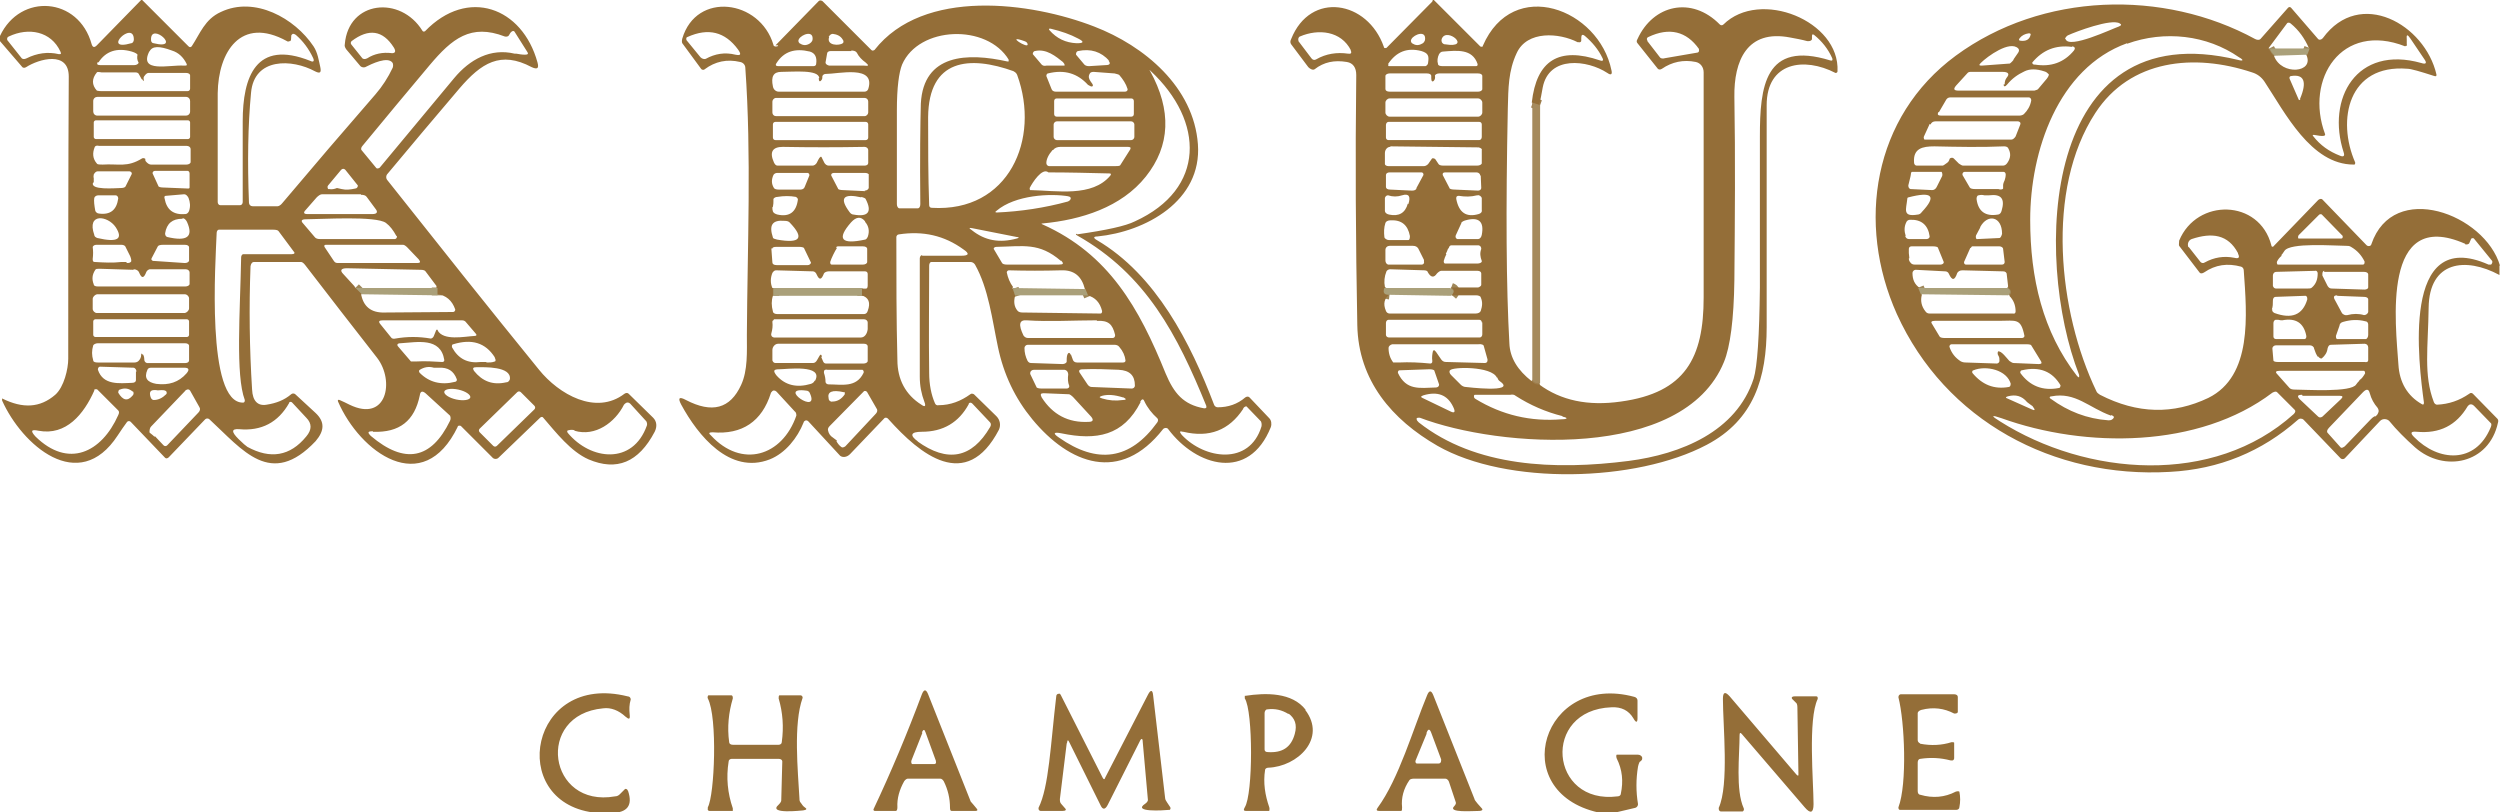
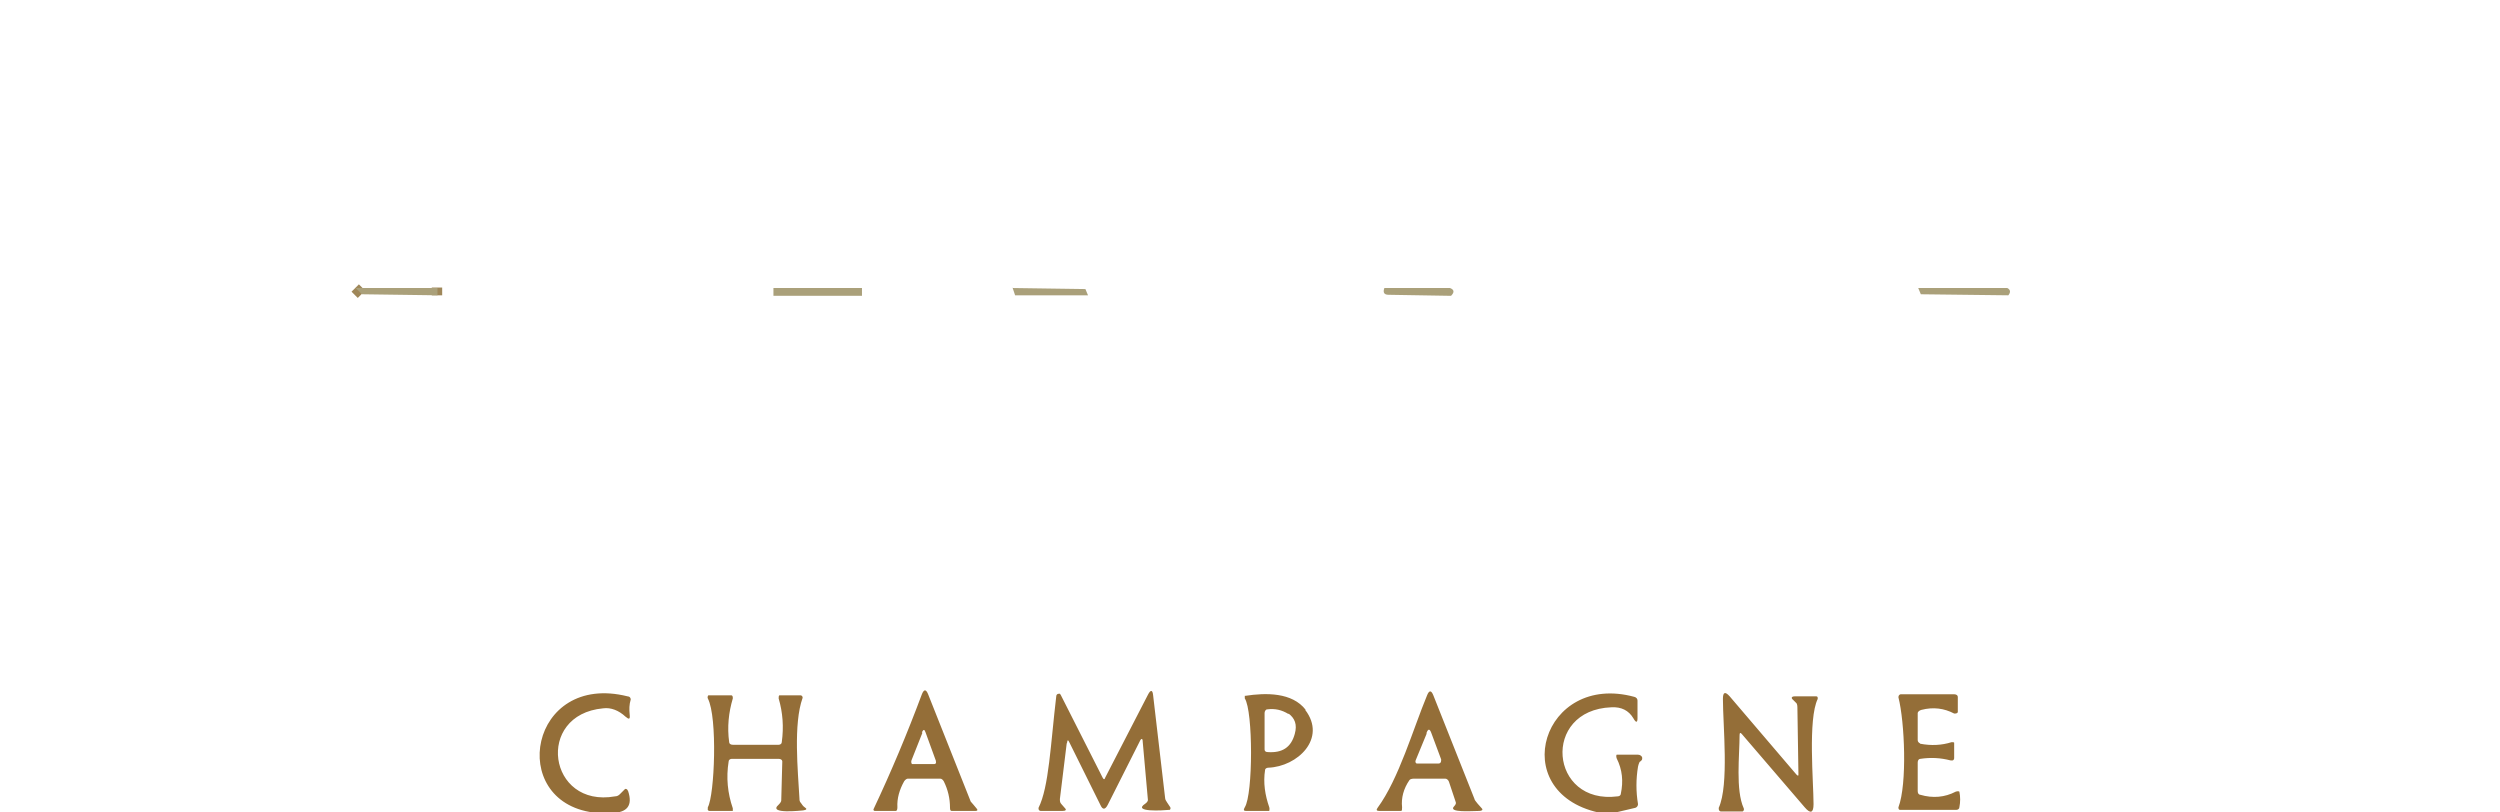
<svg xmlns="http://www.w3.org/2000/svg" id="Layer_1" viewBox="0 0 480 156">
  <defs>
    <style>.cls-1{stroke:#9c7c4a;}.cls-1,.cls-2{fill:none;stroke-width:2px;}.cls-2{stroke:rgba(159,135,89,1);}.cls-3{fill:rgba(170,160,122,1);}.cls-3,.cls-4,.cls-5{stroke-width:0px;}.cls-4{fill:rgba(165,138,93,1);}.cls-5{fill:#946e38;}</style>
  </defs>
  <path class="cls-2" d="m68.2,55.3l1.2,1.2m14.5.2v-1.5" vector-effect="non-scaling-stroke" />
-   <path class="cls-1" d="m295.7,20.2l-1.4-.5m-.1,53.3c.4.5.9.7,1.4.6" vector-effect="non-scaling-stroke" />
-   <path class="cls-2" d="m266,55.2c-.4.8,0,1.2.8,1.3m12,.2c.6-.7.6-1.1-.2-1.4m-130,0v1.5m17,0v-1.4m29,0l.5,1.5m14,0l-.5-1.2M435.7,9.3c.3.6.6,1.1,1,1.4m6.2-.2l.5-1.3m-75,46l.5,1.2m16.8.2c.5-.6.4-1.1-.2-1.5" vector-effect="non-scaling-stroke" />
-   <path class="cls-5" d="m27.1,0h.2l8.9,8.9c.2.2.4.2.6,0,0,0,0,0,0,0,1.6-2.4,2.5-5.2,5.6-6.6,6.5-3.1,14.2,1.2,17.8,6.6.8,1.2,1,2.7,1.3,4,.2,1,0,1.3-1,.8-4.4-2.4-11.7-2.7-12.3,4.1-.6,6.3-.7,13.3-.4,21.1,0,.4.3.7.7.7h4.8c.2,0,.6-.2.9-.6,5.9-7,11.9-14,17.9-20.9,1.3-1.5,2.4-3.2,3.3-5.1.1-.3.1-.6,0-.9-.9-1.4-4.1.2-5.3.8-.3.1-.7,0-.9-.2l-2.7-3.2c-.2-.3-.4-.6-.3-1,.7-8.4,10.7-9.4,14.9-2.6.1.2.3.2.5.1,0,0,0,0,0,0,8.2-8.5,18.7-4.6,21.6,6,.3,1.1,0,1.4-1.1.9-6-3.2-9.7-.8-13.9,4.1-4.7,5.5-9.3,11-13.9,16.5-.2.3-.2.7,0,1,9.9,12.5,19.6,24.7,29.2,36.5,3.8,4.7,10.9,8.8,16.4,4.6.3-.2.6-.2.8,0l4.7,4.6c.7.7.8,1.7.3,2.7-3.1,5.9-7.3,7.6-12.7,5.3-3.4-1.5-6.2-5.1-8.7-8-.1-.2-.4-.2-.6,0,0,0,0,0,0,0l-8,7.7c-.3.3-.9.3-1.2-.1l-6-6c-.1-.1-.4-.1-.6,0,0,0,0,0,0,.1-6.7,13.9-18.8,4.9-23-4.8-.1-.3,0-.4.3-.3.7.3,1.3.6,1.9.9,7.2,3.5,8.7-4.6,5.3-9-4.6-5.9-9.2-11.8-13.8-17.8-.3-.4-.6-.6-.8-.6h-9c-.4,0-.6.3-.7.8-.3,7.9-.2,15.8.3,23.7.1,2.2,1.1,3.2,2.8,2.9,1.9-.3,3.4-.9,4.7-2,.2-.2.6-.2.8,0l3.9,3.6c1.8,1.7,1.7,3.4,0,5.4-8.6,9.1-14,1.7-20.4-4.2-.2-.2-.6-.2-.8,0l-7,7.3c-.2.2-.5.3-.7.1,0,0,0,0,0,0l-6.6-6.9c-.2-.2-.5-.2-.7,0,0,0,0,0,0,0-.6.8-1.2,1.7-1.8,2.6-7.5,11.5-18.4,1.8-22.2-6.7v-.4c4,2,7.3,1.8,10.2-.7,1.7-1.5,2.5-5,2.5-6.9,0-18.1,0-36.1.1-54.2,0-5-5.7-3.4-8.2-1.8-.3.2-.6.1-.7,0L0,7.9v-1C3.9-1.4,15.1-.6,17.6,8.5c.2.6.5.7,1,.2L27.1,0Zm72,10.3c.6.1,1.1.2,1.7.2.6,0,.7-.2.4-.6l-2.4-3.8c-.1-.2-.4-.2-.6,0,0,0-.1.1-.2.2l-.3.5c-.1.2-.5.3-.8.2-6.5-2.5-10.1.4-14.4,5.5-4.3,5.1-8.6,10.3-12.9,15.5-.3.3-.3.7-.2.8l2.8,3.4c.1.2.4.2.7,0,0,0,0,0,0,0l14.3-17.2c3-3.6,7-5.8,11.6-4.7Zm-87.5-.4c-1.8-3.9-6.1-4.7-9.9-2.9-.3.1-.4.4-.3.7,0,0,0,0,0,0l2.7,3.4c.2.3.6.3,1,.1,2-1,4.1-1.3,6.2-.8.4,0,.5,0,.3-.5Zm14.1-2.3c0-3.9-6.4,2.4-.5.7.3,0,.5-.4.5-.7Zm3.8.7c5.7,1.4-.7-4.3-.5-.6,0,.3.2.6.5.6Zm26.1-.4c-.2.1-.4.1-.5,0-8.9-4.9-13.2,2.1-13.3,10,0,7,0,14,0,20.9,0,.3.2.6.5.6h3.8c.3,0,.5-.3.5-.6,0-5.2,0-10.4,0-15.5,0-8.5,2.5-15.8,13-11.6.6.3.8,0,.5-.6-.8-1.7-1.9-3.2-3.3-4.4-.3-.2-.6-.3-.7-.1-.2.1-.2.3-.2.6,0,.3,0,.6-.2.7Zm19.4,2.3c.9.1,1.1-.3.6-1.1-2.1-3.3-4.8-3.7-8.1-1.2-.2.2-.2.5,0,.7,0,0,0,0,0,0l2,2.5c.2.3.6.3,1,.1,1.4-.9,3-1.2,4.7-1Zm-56.2,1.7c-.3.4-.1.6.4.6h6.6c.4,0,.7-.2.8-.4,0,0,0,0,0-.1-.3-.5-.3-1-.2-1.5,0-.1-.4-.4-1.1-.6-2.8-.8-5-.1-6.4,2.1Zm9.9-2.1c-2.2,4.3,3.9,2.6,6.6,2.8.5,0,.7,0,.5-.4-.6-1.2-1.5-2.1-2.8-2.5-2.4-.9-3.8-.9-4.3.2Zm-1.5,5.4l-.5-.9c-.1-.3-.4-.4-.7-.4h-6.5c-.5-.1-.9-.1-.9,0,0,0,0,0,0,0-1,1.2-1,2.4,0,3.5,0,0,.4.1.9.1h16.5c.3,0,.5-.2.5-.5h0v-2.5c0-.3-.3-.5-.8-.5h-7.2c-.2,0-.5.2-.7.5-.2.2-.3.5-.2.7,0,.5,0,.5-.3,0Zm9.3,4.2c0-.4-.3-.8-.8-.8h-17c-.4,0-.8.3-.8.8v2c0,.4.3.8.8.8h17c.4,0,.8-.3.8-.8v-2Zm0,4.1c0-.2-.2-.4-.4-.4h-17.7c-.2,0-.4.2-.4.4h0v2.8c0,.2.2.4.4.4h17.7c.2,0,.4-.2.4-.4,0,0,0-2.8,0-2.8Zm-8.6,7.2c0,.2.1.3.3.5.3.3.6.4.8.4h6.8c.4,0,.8-.2.8-.5v-2.5c0-.3-.3-.6-.8-.6h-16.8c-.4-.1-.7,0-.8.2-.5,1.2-.4,2.3.4,3.2.1.2.6.2,1.1.2,3.1-.2,4.7.6,7.6-1.2.2-.1.5,0,.6.1,0,0,0,0,0,.1Zm37.7,5.6c.8.2,1.7.1,2.6-.1.3,0,.5-.3.5-.5,0,0,0,0,0-.1l-2.4-3c-.2-.2-.5-.3-.8,0,0,0,0,0,0,0l-2.5,3c-.2.2-.1.5,0,.7,0,0,.1,0,.2,0,.5.1,1,0,1.5-.2,0,0,.9.2.9.2Zm-47.7-1.3c-.8,1.6,4.4,1.1,5.3,1.1.4,0,.8-.1.9-.3l1.2-2.4c0-.2,0-.4-.4-.5,0,0-.2,0-.2,0h-6c-.2,0-.5.2-.7.6,0,.2-.1.4,0,.7,0,.5,0,.8,0,.9Zm18.2,1.2c.1,0,.3,0,.3-.2,0,0,0,0,0,0v-2.7c0-.3-.2-.5-.4-.5,0,0,0,0,0,0h-6.2c-.3,0-.5.2-.5.4,0,0,0,0,0,.1l1.1,2.4c0,.2.5.3.9.3,0,0,4.9.2,4.9.2Zm-17.8,4.2c0,.3.4.6.7.6,2.2.3,3.4-.7,3.7-2.9,0-.3-.2-.6-.5-.6,0,0,0,0,0,0h-3.3c-.4,0-.7.2-.8.5-.1.6,0,1.4.2,2.5Zm17-3.1l-3.5.3c-.2,0-.3.2-.2.5,0,0,0,0,0,0,.4,2.2,1.7,3.2,4,3,.3,0,.6-.3.7-.6.3-.9.2-1.7-.1-2.5-.2-.4-.5-.7-.8-.7Zm34,0h-7.5c-.3,0-.7.3-1,.6l-2.1,2.4c-.5.5-.4.8.3.8h12.5c.9,0,1.1-.4.6-1l-1.7-2.3c-.2-.3-.6-.4-1.1-.4Zm-50.6,8.4c3.9.9,5,.2,3.5-2.1-1.5-2.2-5.6-2.8-4.1,1.5,0,.3.3.5.6.6Zm16.3-3.7c-1.9,0-3,.9-3.3,2.8,0,.3.1.6.4.7,3.8.9,5.1,0,3.8-2.9-.2-.4-.5-.7-.8-.7Zm41.1,3.3c-.6-1.1-1.2-1.9-2-2.5-1.9-1.4-12.5-.7-15.4-.7-.8,0-1,.3-.5.8l2.3,2.7c.2.2.5.3,1,.3h14.3c.2,0,.4-.2.4-.4,0,0,0-.1,0-.2Zm-29.3,3.5h9.2c.5,0,.7-.2.4-.5l-2.9-3.9c-.1-.2-.5-.3-1-.3h-10.5c-.2,0-.4.3-.4.6-.2,5.3-2.1,32.8,5.1,32.6.2,0,.3-.2.3-.4,0,0,0,0,0-.1-1.8-4.8-.9-16.8-.7-27.4,0-.3.2-.6.4-.6Zm-22.5,1.7c.3,0,.6,0,.8-.2.2-.1.1-.6-.1-1.1l-.9-1.8c-.1-.3-.5-.4-.8-.4h-4.8c-.4,0-.6.2-.7.4,0,0,0,0,0,0,.1.8.1,1.5,0,2.3,0,.3,0,.6.4.6,0,0,0,0,0,0,1.7.1,3.4.2,5.1,0,.5,0,.9,0,1,0Zm5.3-.4l5.9.4c.4,0,.8-.2.8-.5,0,0,0,0,0,0v-2.5c0-.3-.3-.5-.8-.5h-4.2c-.5,0-.9.1-1,.3l-1.2,2.3c-.1.2,0,.4.3.5,0,0,.1,0,.2,0Zm32.7-2.7l1.8,2.7c.2.3.4.4.8.4h15.2c.6,0,.7-.2.3-.7l-2.2-2.3c-.3-.3-.6-.5-.8-.5h-14.8c-.3,0-.4.1-.3.4Zm-36.7,4.4l-6.5-.2c-.4,0-.7,0-.8.2-.6.9-.7,1.8-.3,2.8,0,.3.4.4.8.4h16.8c.4,0,.8-.2.8-.5v-2.2c0-.3-.3-.6-.7-.6,0,0,0,0,0,0h-7c-.3.1-.5.3-.6.5-.5,1.3-.9,1.3-1.4.1-.1-.3-.5-.6-1-.6Zm42.5,3.3l1.2,1.2c.4,2.5,1.9,3.8,4.6,3.7,4.4,0,8.7-.1,13.1-.1.2,0,.4-.2.4-.4,0,0,0,0,0-.1-.6-1.7-1.7-2.7-3.6-3v-1.5l-2.1-2.8c-.1-.2-.5-.3-.9-.3l-14.2-.3c-1.1,0-1.4.4-.7,1.1l2.2,2.4Zm-31.8,2.2c0-.4-.4-.8-.8-.8h-16.9c-.4.1-.8.5-.8.9v1.9c0,.4.4.8.8.8h16.9c.4-.1.8-.5.8-.9,0,0,0-1.9,0-1.9Zm0,4.4c0-.2-.2-.4-.4-.4h-17.6c-.2,0-.4.2-.4.4,0,0,0,0,0,0v2.6c0,.2.2.4.4.4h17.6c.2,0,.4-.2.4-.4h0s0-2.6,0-2.6Zm47.7,1.7c1.1,2.1,5.2,1.2,7.1,1.1.4,0,.5-.2.2-.5l-1.8-2.1c-.2-.3-.5-.4-.8-.4h-15.2c-.7,0-.9.2-.5.7l2.1,2.6c.1.2.5.3.8.2,2.3-.4,4.5-.4,6.8,0,.2,0,.5-.2.6-.5l.4-1c.1-.3.3-.3.4,0h0Zm-56.5,4.7c.1.2.2.5.2.9,0,.4.2.6.5.7,0,0,0,0,0,0h7.4c.4,0,.7-.2.7-.5,0,0,0,0,0,0v-2.8c0-.3-.3-.5-.8-.5h-16.7c-.4,0-.8.2-.9.4-.3,1-.3,1.9,0,2.9,0,.3.4.4.9.4h7c.3,0,.6-.1.8-.3.3-.3.5-.7.5-1.1,0-.4.1-.4.3-.1Zm57.8,1c-.7-4.4-5.2-3.4-8.4-3.2-.6,0-.8.3-.4.7l2.4,2.8s.5,0,1,0c1.7-.1,3.4,0,5,.1.2,0,.4-.1.4-.3,0,0,0,0,0-.1Zm8.1.5c.6,0,1.1,0,1.6-.2.2,0,.2-.4,0-.7,0,0,0,0,0-.1-1.8-2.8-4.4-3.6-8-2.5-.2,0-.3.3-.2.6,0,0,0,0,0,0,1.2,2.2,3,3.1,5.5,2.8,0,0,.4,0,1.1,0Zm-67.2,1.8c0-.4-.2-.7-.5-.8l-6.5-.2c-.2,0-.4.2-.4.5,0,0,0,0,0,.1,1,3,4.1,2.6,6.6,2.5.4,0,.7-.2.7-.5,0,0,0-1.7,0-1.7Zm9.1-.8h-6.3c-.3,0-.6.1-.7.4-.7,1.6,0,2.4,1.7,2.7,2.4.3,4.3-.3,5.8-2,.6-.7.5-1.1-.4-1.1Zm48,0c-1-.3-1.9-.1-2.7.4-.2.1-.2.4,0,.6,0,0,0,0,0,0,1.8,1.8,4.1,2.4,6.8,1.7.2,0,.4-.3.3-.5,0,0,0,0,0,0-.6-1.6-1.7-2.3-3.5-2.2-.3,0-.7,0-1,0Zm14.6,2.2c.3-2.5-4.9-2.3-6.4-2.3-.7,0-.8.2-.5.7,1.6,2,3.6,2.8,6.2,2.2.4,0,.6-.3.7-.6Zm-79.8,2.2c-2,4.5-5.4,8.7-10.7,7.7-1.4-.3-1.6,0-.6,1.1,6.3,6.2,12.7,3.1,15.9-4.1.2-.4.2-.7,0-.9l-4-4c-.1-.1-.4-.1-.6,0,0,0,0,0,0,.1Zm7.4.2c-.7-.6-1.5-.8-2.5-.4-.2,0-.3.3-.3.6,0,0,0,0,0,0,.9,1.5,1.8,1.7,2.8.5.2-.2.2-.6,0-.8Zm4.5-.3c-1.1-.1-1.4.3-1.1,1.3.1.4.4.6.6.6.9,0,1.7-.4,2.4-1.1.2-.2.1-.4,0-.6,0,0,0,0,0,0-.3-.2-.6-.2-.9-.2-.4,0-.7.1-1,0h0Zm-.3,8.8l1.7,1.8c.2.2.5.2.7,0,0,0,0,0,0,0l6-6.3c.3-.3.4-.7.2-1l-1.8-3.2c-.2-.3-.5-.3-.8-.1,0,0-.1,0-.1.1l-6.6,6.9c-.2.2-.3.6-.3,1,0,.1,0,.2.2.3.4.3.6.5.8.7Zm60.6-7.4c.1-.5-.9-1.2-2.3-1.5,0,0,0,0,0,0-1.4-.3-2.6-.1-2.7.4-.1.5.9,1.2,2.3,1.5,0,0,0,0,0,0,1.4.3,2.6.1,2.7-.4Zm-18.7,6.5c-1,0-1.1.2-.4.9,6.5,5.5,11.6,4.5,15.2-2.9.2-.4.1-.8,0-1l-4.7-4.3c-.6-.5-1-.4-1.1.4-1,4.9-3.9,7.2-9,7Zm28.4-7.5c-.2-.2-.5-.2-.7,0l-7.2,7c-.2.2-.2.5,0,.7l2.6,2.6c.2.2.5.2.7,0h0s7.2-7,7.2-7c.2-.2.2-.5,0-.7l-2.6-2.6h0Zm10.3,7.3c-.4-.1-.7-.1-1.1,0-.3,0-.4.2-.2.5,4.4,5.3,12.5,6.2,15.2-1.4.1-.3,0-.6-.1-.8l-3.1-3.4c-.3-.3-.7-.3-1,0,0,0-.1.1-.2.2-1.7,3.4-5.5,6.2-9.5,5Zm-62.8,3.2c4.4,2.4,8.2,1.8,11.3-2,1.1-1.3,1.1-2.5,0-3.6l-2.7-2.9c-.2-.2-.4-.2-.6,0,0,0,0,0,0,.1-2.1,3.7-5.3,5.4-9.6,5-1.5-.1-1.5.5-.1,1.9.8.8,1.4,1.3,1.7,1.5ZM275.1,0h.2l8.9,8.9c.1.1.4.1.5,0,0,0,0,0,0-.1,5.8-13.4,22.3-7.1,24.7,4.7.2.8-.1,1-.8.5-3.8-2.5-11.2-3.4-12.4,2.8-.2,1.1-.4,2.3-.7,3.4l-1.4-.5c.9-8.1,5.2-10.8,13.1-8.1.5.2.7,0,.5-.4-.8-1.7-2-3.1-3.4-4.3-.5-.4-.7-.2-.7.4v.5c0,.2-.2.4-.5.3,0,0-.2,0-.2,0-3.5-1.8-9.7-2.3-11.7,2.1-1.6,3.4-1.6,6.7-1.7,10.6-.4,19.4-.3,34.5.3,45.1.1,2.8,1.6,5.2,4.3,7.3.4.5.9.7,1.4.6,4.2,3.1,9.4,4.2,15.7,3.3,12.4-1.7,15.9-8.4,15.9-20,0-14,0-28.4,0-43.2,0-1-.6-1.8-1.5-2-2.4-.5-4.6,0-6.5,1.3-.3.2-.6.2-.8,0l-3.9-4.9c-.2-.2-.2-.5,0-.8,3-6.6,10.4-8.3,15.8-2.8.2.2.5.2.7,0,0,0,0,0,0,0,7-6.9,22.4-.7,21.9,9,0,.2-.2.3-.3.3,0,0,0,0-.1,0-6-3.1-13.2-2.1-13.2,6.2,0,14.2,0,28.4,0,42.6,0,9.7-2.4,17.8-11.5,22.6-13.6,7.2-38.4,7.8-51.7.2-8.7-5-15.2-12.5-15.4-23.2-.3-15.9-.4-31.9-.2-48,0-1.4-.6-2.3-1.8-2.5-2.4-.4-4.4,0-6.2,1.4-.3.2-.8,0-1.2-.4,0,0,0,0,0,0l-3.3-4.4c-.2-.3-.2-.6,0-1,3.7-9.3,14.7-7.4,17.8,1.5,0,.2.2.3.4.2,0,0,0,0,.1,0l8.8-8.9Zm-15.7,9.7c-1.9-3.8-6.3-4.2-9.8-2.7-.3.1-.4.5-.3.8,0,0,0,0,0,.1l2.5,3.3c.2.3.6.4.9.2,1.9-1.1,4-1.4,6.1-1.1.6.1.8-.1.5-.7Zm60.1,1.5l6.4-1.1c.2,0,.4-.3.3-.5,0,0,0-.1,0-.2-2.4-3.4-5.7-4.2-9.7-2.3-.3.1-.4.4-.2.7,0,0,0,0,0,.1l2.4,3.1c.1.2.5.3.9.2h0Zm-48.4-2.9c.6.4,1.2.5,1.9.1.3-.1.5-.4.6-.7.3-2-2.1-1.1-2.6-.2-.2.3-.1.6.1.8h0Zm5.7-.8c-.1.4,0,.8.5,1,0,0,0,0,.1,0,5.4.9.3-3.5-.6-1Zm70.2.4c-1.1-.3-2.2-.5-3.3-.7-8.3-1.6-10.8,4.5-10.7,11.4.2,11.7.1,23.5,0,35.2-.1,7.5-.8,12.8-2,15.7-7.8,19.1-43.2,16.5-58.4,10.7-.2,0-.5,0-.6.1,0,0,0,.1,0,.2,0,.2.2.4.4.6,10.9,8.6,26.2,9.2,40.3,7.4,10-1.3,20.7-5.6,24-15.8.7-2.3,1.1-8.1,1.2-17.5,0-9.7,0-19.4,0-29,0-9.5.9-18.5,13.5-14.6.4.1.5,0,.4-.4-.8-1.8-2-3.3-3.5-4.5-.3-.2-.4-.1-.4.3v.5c0,.2-.3.4-.6.4,0,0,0,0,0,0h0Zm-80.4,4.5c-.1.2-.1.3.1.3h7c.3-.1.5-.4.5-.7.2-1.3,0-1.8-1.3-2.2-2.7-.7-4.8.1-6.4,2.5h0Zm9.5-.1c0,.3.4.4.9.4h6.3c.2,0,.4,0,.4-.3,0,0,0,0,0-.1-1-3-4-2.6-6.6-2.4-.4,0-.6.2-.8.5-.3.6-.4,1.3-.2,1.9Zm-1.3,2.8v-.5c0-.3-.3-.5-.8-.5h-7.2c-.4,0-.8.2-.8.5h0v2.5c0,.3.3.5.8.5h17c.4,0,.8-.2.8-.5v-2.5c0-.3-.3-.5-.8-.5h-7.5c-.4,0-.7.2-.8.4,0,0,0,0,0,0,.1.4,0,.8-.2,1-.3.3-.5.1-.5-.5Zm9.8,4.6c0-.4-.4-.8-.8-.8h-17c-.4,0-.8.4-.8.8v1.9c0,.4.4.8.8.8h17c.4,0,.8-.4.8-.8v-1.9Zm-.1,4.2c0-.3-.2-.5-.5-.5h-17.4c-.3,0-.5.3-.5.6h0s0,2.4,0,2.4c0,.3.2.5.5.5h17.4c.3,0,.5-.3.5-.6h0s0-2.4,0-2.4Zm-17.6,4.3c-.5,0-1,.5-1,1.2,0,0,0,0,0,0v2.1c0,.2.3.4.7.4h6.8c.3,0,.6-.2.8-.4l.7-1c.1-.2.4-.1.6,0,0,0,0,0,.1.1l.6.9c.1.2.5.3.9.3h6.5c.5,0,.8-.2.9-.4v-2.6c.1-.2-.2-.4-.6-.5,0,0,0,0,0,0l-16.9-.2Zm5,8l1.4-2.6c0-.2,0-.4-.3-.5,0,0-.1,0-.2,0h-6c-.4,0-.7.2-.7.5,0,0,0,0,0,0v2.3c0,.3.3.5.8.5l4.2.2c.4,0,.7-.1.9-.4Zm12.3-2.5c0-.3-.3-.6-.7-.6h-6c-.3,0-.5.1-.5.3,0,0,0,.1,0,.2l1.3,2.5c0,.2.5.3,1,.3l4.5.2c.3,0,.6-.2.6-.5,0,0,0,0,0,0,0,0-.1-2.4-.1-2.4Zm-13.8,5.5c.5-1.5.1-2.1-1.2-1.7-.9.3-1.8.3-2.7,0-.3,0-.5.2-.6.5,0,0,0,.1,0,.2v2.3c0,.3.3.6.8.7,1.9.4,3.1-.3,3.6-2.1Zm14.1,1.1v-2.3c-.1-.3-.5-.6-.8-.5,0,0,0,0-.1,0-1.2.3-2.3.3-3.5.1-.3,0-.5.1-.5.4,0,0,0,.1,0,.2.5,2.6,1.9,3.6,4.3,2.9.4-.1.7-.4.6-.8h0Zm-18.5,2.5c-.3.9-.3,1.8-.2,2.7,0,.3.5.6.9.6h3.7c.2,0,.3-.3.3-.7,0,0,0,0,0-.1-.4-2.1-1.6-3.1-3.7-3-.5,0-.9.2-1,.5h0Zm14.6,0l-1.1,2.4c-.1.3,0,.6.3.7,0,0,.2,0,.2,0h3.8c.3,0,.6-.3.7-.8.5-2.6-.6-3.5-3.1-2.8-.4.1-.7.3-.8.4Zm-9.3,4.4h-4.5c-.4,0-.8.3-.8.8v2c0,.4.2.7.5.8h6.5c.3,0,.5-.3.4-.6,0,0,0-.2,0-.3l-1.1-2.2c-.2-.3-.5-.5-1-.5Zm6.4,1.6c-.2.4-.4.9-.5,1.3,0,.2,0,.5.3.5,0,0,0,0,0,0h6.2c.4,0,.8-.2.8-.4,0,0,0,0,0-.1-.3-.8-.4-1.5-.1-2.3,0-.3-.1-.6-.5-.7,0,0-.1,0-.2,0h-5c-.2,0-.4.1-.5.4,0,.1-.1.2-.2.3-.2.6-.4.9-.4.9h0Zm-11.7,6.4c-.4.8,0,1.2.8,1.3-1,.8-1.3,1.8-.7,3.2.1.3.4.5.7.5h16.5c.5,0,.9-.2,1-.5.3-.9.4-1.7,0-2.6,0-.2-.4-.4-.9-.4h-4.7c.6-.7.6-1.2-.2-1.5h5.3c.3-.1.6-.3.6-.5v-2.2c0-.3-.3-.5-.7-.5,0,0,0,0,0,0h-7c-.2,0-.5.2-.8.5-.6.9-1.2.8-1.8-.3,0-.2-.4-.3-.7-.3l-6.5-.2c-.3,0-.6.2-.7.4-.4,1-.5,2-.3,3Zm18.5,6.7c0-.3-.2-.5-.5-.5,0,0,0,0,0,0h-17.4c-.3,0-.5.3-.5.6v2.3c0,.3.3.5.6.5,0,0,0,0,0,0h17.4c.3,0,.5-.3.5-.6,0,0,0-2.3,0-2.3Zm-8.9,5.5l1.1,1.6c.2.3.5.5.9.5l7.5.2c.3,0,.5-.2.5-.5,0,0,0-.1,0-.2l-.7-2.5c0-.3-.5-.5-1.1-.4h-16.5c-.4.1-.7.4-.7.7,0,0,0,0,0,0,0,1.1.3,2,.9,2.8,0,0,.5,0,1.1,0,2-.1,4,0,6,.2.2,0,.4-.1.4-.4,0,0,0,0,0-.1-.1-.7,0-1.3.1-1.8.1-.3.3-.4.5,0h0Zm-1.2,3.5l-5.7.2c-.2,0-.3.2-.3.4,0,0,0,0,0,.1,1.6,3.4,4.1,2.9,7.3,2.8.3,0,.6-.2.6-.5,0,0,0,0,0-.1l-.9-2.6c0-.2-.5-.3-1-.3h0Zm13,1.6c-1-2.2-8.5-2.1-9-1.4-.2.2-.1.6.2.9l1.9,1.9c.2.2.6.4.9.4.1,0,9.7,1.2,6.7-1-.3-.2-.5-.4-.6-.8Zm-8.4,5.6c-1.1-2.3-3-3-5.7-2.2-.5.2-.6.3-.2.5l5.4,2.6c.8.4,1,.1.5-.9h0Zm21,1.8c-3.2-.8-6.2-2.1-9-3.9-.2-.2-.6-.3-1-.2h-6.8c-.1,0-.2.1-.2.2,0,.3,0,.4.3.6,5.1,3.1,10.6,4.4,16.6,3.9,1.1,0,1.2-.3.1-.5ZM148.9,8.7L157.2.2c.2-.2.5-.1.7,0,0,0,0,0,0,0l9.4,9.4c.2.2.4.1.6,0,0,0,0,0,0,0,9.4-12,30.1-9.2,42.2-4.5,9.6,3.7,19.1,11.6,19.9,22.6.8,10.9-10.1,16.8-19.3,17.7-.8,0-.8.3-.1.7,11.4,6.7,18,19.8,22.5,31.6.1.3.4.5.7.5,2,0,3.8-.6,5.3-1.9.3-.2.6-.2.8,0l3.8,4c.4.4.5,1.1.3,1.7-4.2,10.5-14.3,7.6-19.7.4-.2-.3-.6-.3-.9-.1,0,0,0,0-.1.1-8.2,10.5-18,6.7-25.1-1.9-3.3-4-5.5-8.6-6.6-13.9-1.1-5.2-1.8-11.2-4.4-15.8-.2-.3-.5-.5-.9-.5h-7.5c-.2,0-.4.3-.4.7,0,6.9-.1,13.8,0,20.6,0,2.2.4,4.2,1.1,5.8.1.3.4.5.7.4,2.3,0,4.3-.8,6.1-2.1.2-.2.5-.1.7,0l4.3,4.2c.7.7.9,1.7.5,2.6-6.3,12.1-15.2,4.7-21.2-2-.2-.3-.6-.4-.8-.2,0,0,0,0,0,0l-6.6,6.9c-.6.6-1.4.7-1.9.3,0,0,0,0,0,0l-6.1-6.6c-.2-.2-.5-.3-.8,0,0,0-.1.1-.1.2-1.2,3-3.5,5.9-6.5,7.1-7.7,3-13.8-4.6-17-10.5-.7-1.3-.4-1.6.9-.9,5,2.6,8.5,1.7,10.6-2.9,1.3-2.8,1.1-6.4,1.1-9.6.1-17,.9-34.4-.3-51.3,0-.5-.4-1-1-1.1-2.5-.6-4.8-.1-6.8,1.4-.2.2-.6.1-.7-.1,0,0,0,0,0,0l-3.6-4.9c-.1-.2-.1-.5,0-.9,2.7-9.1,14.9-7.5,17.5,1.2,0,.3.4.4.7.3,0,0,.2,0,.2-.2h0Zm57.9-.4c1.3,0,1.4-.3.2-.9-1.5-.8-3.2-1.4-5.3-1.9-.3,0-.4,0-.2.3,1.4,1.6,3.1,2.4,5.2,2.5Zm-71.3,3c1.8-1,3.7-1.3,5.7-.8,1,.2,1.2,0,.5-1-2.5-3.4-5.7-4.2-9.7-2.4-.2,0-.3.3-.2.6,0,0,0,0,0,0l2.7,3.3c.3.3.7.4,1,.3h0Zm18-3c.6.4,1.2.5,1.9.1.3-.2.5-.4.6-.7.3-2-2.1-1.1-2.6-.2-.2.3-.1.6.1.8h0Zm5.7-1.2c-.6,1.7,2,1.7,2.6,1.2.2-.1.2-.5,0-.7-.4-.7-1.1-1-1.9-1.1-.3,0-.6.2-.8.6Zm34.5,4.4c-4.2-7-17.3-6.5-20.5.9-.6,1.5-1,4.4-1,8.8s0,11.8,0,18c0,.4.2.8.5.8h3.5c.3,0,.5-.3.5-.8,0,0,0,0,0,0-.1-9,0-15.4.1-19.3.5-9.6,9-9.8,16.6-8.1.3,0,.4,0,.2-.3h0Zm3-3.6c-3.9-1.4.8,1.6.6.6,0-.3-.3-.5-.6-.6Zm-47.3,4.8h6.8c.3,0,.5-.2.5-.4.2-1.3-.2-2.1-1.2-2.4-2.9-.7-5,0-6.4,2.2-.3.4-.1.6.3.6h0Zm14.1-2.9h-4c-.4,0-.7.2-.7.5l-.3,1.7c0,.3.3.5.7.6,0,0,0,0,.1,0h6.6c.9.1,1,0,.3-.6-.7-.5-1.3-1.1-1.7-1.9-.2-.3-.6-.4-1.1-.4Zm40.7,2.2c-1.5-1.2-3.3-2.7-5.5-2.2-.2,0-.4.3-.4.5,0,0,0,0,0,.1l1.7,2c.2.2.5.3.9.2.4,0,3.5,0,3.5,0,0-.2,0-.4-.3-.6h0Zm8.8-.3c-1.6-1.8-3.6-2.4-6-1.9-.2,0-.4.3-.4.5,0,0,0,.1,0,.2l1.6,1.9c.2.2.5.3.9.3l3.2-.2c.8,0,1-.3.5-.9h0Zm-18.3,2c-8.6-3.1-16.4-2.4-16.5,8.8,0,5.6,0,11.2.2,16.9,0,.3.2.5.5.5,14.8.9,20.9-13.2,16.4-25.5-.1-.3-.4-.6-.7-.7h0Zm12.1,31.3c5.6-.8,9.3-1.6,11.1-2.5,13.6-6.2,13.4-19.2,3-28.9-.2-.2-.3-.2-.1,0,4.2,7.6,3.9,14.4-.8,20.3-4.7,5.9-12.4,8.3-19.8,9-.3,0-.3.1,0,.2,12.7,5.7,18.5,16,23.6,28.6,1.6,3.8,3.4,6,7.4,6.7.4,0,.5-.1.4-.5-5.5-13.5-11.5-25.2-24.8-32.7-.3-.2-.3-.3,0-.3h0Zm-49.5-30c-.1-1.7-5-1.2-7.3-1.2-1.5,0-2,.9-1.6,2.8.1.6.6,1,1.1,1h16.5c.3,0,.6-.2.7-.5,1.5-4.7-5.7-2.9-8.2-2.9-.3,0-.5.2-.6.4,0,0,0,0,0,0,0,.3,0,.6-.2.8-.3.4-.5.2-.5-.4h0Zm51.6,1.3c-2-2.2-4.5-3-7.7-2.2-.2,0-.3.3-.3.5,0,0,0,0,0,0l1,2.5c.1.3.4.5.8.5h13.3c.3,0,.5-.2.5-.4,0,0,0,0,0-.1-.3-1-.9-1.9-1.6-2.7-.1-.1-.5-.2-.9-.3l-4-.3c-.4,0-.7.1-.8.4-.6,1.1.9,1.9.6,2.3-.1.2-.4.1-.7-.1,0,0,0,0,0,0h0Zm-42.2,3.2c0-.4-.3-.7-.7-.7h-17c-.4,0-.7.4-.7.7h0s0,2.1,0,2.1c0,.4.3.7.7.7h17c.4,0,.7-.4.7-.7h0s0-2.1,0-2.1h0Zm51-.1c0-.3-.2-.5-.5-.5h-14.3c-.3,0-.5.2-.5.5h0v2.5c0,.3.2.5.5.5h14.3c.3,0,.5-.2.5-.5h0v-2.5Zm-51,4.5c0-.3-.2-.5-.5-.5h-17.3c-.3,0-.5.2-.5.5v2.5c0,.3.2.5.5.5h17.3c.3,0,.5-.2.5-.5v-2.5Zm51.1,0c0-.3-.3-.6-.6-.6h-14.3c-.3,0-.6.3-.6.6v2.4c0,.3.3.6.6.6h14.3c.3,0,.6-.3.6-.6,0,0,0-2.4,0-2.4Zm-60,6.4l.5,1c.2.3.5.5.8.5h6.9c.4,0,.7-.2.7-.5,0,0,0,0,0,0v-2.5c0-.3-.3-.6-.7-.6,0,0,0,0,0,0-5.2.1-10.5.1-15.7,0-2,0-2.6,1-1.7,3,.2.4.4.6.7.6h6.7c.3,0,.6-.2.8-.5l.3-.6c.3-.6.6-.8.7-.4Zm44.3-1.5c-.8.9-1.2,1.8-1.2,2.5,0,.3.2.6.6.6s0,0,0,0h12.5c.5,0,1,0,1.1-.2l1.9-3c.2-.4,0-.5-.5-.5h-12.9c-.6,0-1.1.2-1.4.6h0Zm-.8,4.3c-1.2-1-3.1,2-3.6,3,0,.2,0,.3.1.4,0,0,0,0,.1,0,5,.1,11.8,1.4,15.3-2.8.2-.3.1-.4-.2-.4-4-.1-7.9-.2-11.7-.2Zm-51.8,3.3h4.2c.4,0,.7-.2.8-.5l.9-2.2c0-.2,0-.4-.3-.5,0,0-.1,0-.2,0h-5.7c-.3,0-.6.2-.7.4-.4.9-.4,1.7.1,2.5.1.2.5.3.9.3h0Zm16.5.2c.4,0,.7-.2.8-.5,0,0,0,0,0,0v-2.5c.1-.2-.3-.4-.7-.4,0,0,0,0,0,0h-6c-.3,0-.5.2-.5.3,0,0,0,.1,0,.2l1.3,2.5c0,.2.5.3,1,.3l4.2.2Zm-17.7,3.2c0,.3,0,.5.1.8.1.3.5.5.9.6,2.3.5,3.6-.5,3.9-2.9,0-.2-.2-.4-.4-.5-1.1-.2-2.3-.2-3.5,0-.4,0-.7.2-.8.4,0,.2,0,.3,0,.5,0,.2,0,.5-.1,1Zm17.1-1.9c-3.5-.8-4.3.1-2.3,2.8.2.3.5.5.8.5,2.8.5,3.6-.5,2.3-3,0-.1-.4-.3-.9-.4Zm39.8-.2c-3.4-.6-10.3-.3-13.9,2.8-.3.2-.2.3.1.3,4.6-.2,9.2-.9,13.6-2.1.6-.2.9-.9.1-1Zm-54.6,4.7c-2.3-.2-3,.8-2.2,3.2,0,.2.4.3.8.4,4.5.8,5.3-.3,2.4-3.3-.2-.2-.5-.3-1-.3h0Zm15.5.1c-.8-1-1.7-.9-2.7.2-2.8,3.2-1.9,4.3,2.7,3.3.2,0,.4-.3.5-.5.4-1.1.2-2.1-.5-2.9Zm29.1,3l-8.6-1.7c-.6-.1-.6,0,0,.4,2.5,2,5.3,2.5,8.6,1.6.5-.1.5-.3,0-.3Zm-18.1,3.6h7.5c1.4,0,1.6-.4.4-1.2-3.7-2.7-7.8-3.6-12.4-2.9-.3,0-.5.3-.5.5,0,7.9,0,15.7.2,23.6,0,3.8,1.6,6.7,4.6,8.6.7.5.9.3.6-.5-.6-1.6-.9-3.1-.9-4.9,0-7.6,0-15.1,0-22.7,0-.3.2-.6.4-.6h0Zm-29-1.4l.2,2.7c0,.3.3.5.8.5h6c.3,0,.5-.2.6-.4,0,0,0,0,0-.1l-1.3-2.7c0-.2-.5-.3-.9-.3h-4.5c-.4,0-.7.1-.7.3,0,0,0,0,0,0Zm12.6-.1c-.4.6-1.1,2-1.3,2.7,0,.2,0,.5.3.5,0,0,0,0,0,0h6c.4,0,.8-.2.8-.5v-2.5c0-.3-.3-.5-.8-.5h-4.8c-.1,0-.2,0-.4.2Zm43,2.5c-4.2-3.6-7.2-2.8-12.4-2.7-.3,0-.5.2-.5.3,0,0,0,0,0,.1l1.6,2.7c.1.2.5.3.9.3h10c.9,0,1-.2.4-.8h0Zm-55.3,5.2v1.5c-.3.9-.3,1.9,0,3,0,.3.4.5.8.5h16.7c.3,0,.6-.2.7-.6.6-1.6.2-2.6-1.2-3v-1.4c.3.2.6.3.8.2.3,0,.4-.4.4-.7v-2.2c0-.3-.2-.5-.5-.5h-7c-.4,0-.8.2-.9.4-.5,1.3-.9,1.3-1.4.2-.1-.3-.4-.6-.7-.6l-7.1-.2c-.3,0-.5.2-.7.5-.4,1-.4,2,0,2.9h0Zm46,0l.5,1.5c-.3,1.1-.2,2.1.5,2.9.2.2.5.3.9.3l15,.2c.2,0,.3-.2.3-.4,0,0,0,0,0-.1-.4-1.6-1.3-2.6-2.8-3l-.5-1.2c-.6-2.4-2-3.7-4.6-3.6-3.3.1-6.7.1-10,0-.2,0-.4.2-.4.4,0,0,0,0,0,0,.2,1,.6,2,1.2,2.8h0Zm-45.9,6.2c-.1,0-.2.1-.2.3,0,0,0,0,0,0,.1.8,0,1.5-.2,2.2-.1.3,0,.7.5.8,0,0,.2,0,.3,0h16.4c.7,0,1.2-.7,1.3-1.6v-1.3c0-.3-.3-.6-.7-.6,0,0,0,0,0,0,0,0-17.3,0-17.3,0Zm62.1,0c-4.4,0-9.2.3-13.5,0-1.4-.1-1.6.8-.6,2.9.2.3.5.5.9.5h16.2c.3,0,.5-.2.5-.5,0,0,0,0,0-.1-.5-2.1-1.3-2.8-3.5-2.7Zm-52.9,7.1l.3.7c.1.3.3.5.6.5h7.2c.4,0,.8-.2.8-.5v-2.8c0-.3-.3-.5-.7-.5,0,0,0,0,0,0h-16.5c-.6,0-1.1.6-1.1,1.2,0,0,0,0,0,0v2c.1.3.3.5.6.5h7.2c.3,0,.6-.2.8-.6l.4-.7c.2-.4.4-.4.5,0Zm47.9-.6l.4,1.1c.1.3.4.5.8.5h8.8c.3,0,.5-.1.5-.4,0,0,0,0,0,0-.1-.9-.5-1.8-1.2-2.6-.2-.3-.6-.4-.9-.4h-16.7c-.3,0-.6.3-.6.6,0,.9.2,1.7.6,2.5.2.3.4.4.7.4l6,.2c.4,0,.7-.2.8-.4,0,0,0,0,0,0,0-.5,0-.9.1-1.3.2-.6.5-.6.7,0h0Zm-49.1,5.1c1.7-3.2-5.5-2.2-6.9-2.2-1.1,0-1.2.3-.5,1.2,1.7,1.9,3.9,2.4,6.6,1.6.3-.1.6-.3.7-.6h0Zm9-2.1h-6.6c-.4-.1-.7,0-.7.4,0,0,0,.1,0,.2.2.6.3,1.1.3,1.7,0,.3.3.5.6.5,0,0,0,0,0,0,2.5,0,5.3.7,6.7-2.2.1-.2,0-.5-.2-.6,0,0-.1,0-.2,0Zm38.8,0h-5.8c-.4,0-.7.3-.7.6,0,0,0,.1,0,.2l1.2,2.5c0,.2.5.3,1,.3h4.8c.3,0,.5-.2.5-.4,0,0,0,0,0-.1-.3-.7-.3-1.5-.2-2.2,0-.4-.2-.8-.7-.9,0,0,0,0-.1,0Zm10.6,0c-2.3-.1-4.7-.2-7-.1-.7,0-.9.3-.5.8l1.4,2.1c.2.3.5.5.8.5l7.7.3c.3,0,.6-.2.6-.6,0,0,0,0,0,0,0-1.9-1-2.9-3.1-3Zm-78.1,12c-.7,0-.8.2-.3.6,5.9,6.4,13.7,4,16.4-3.8,0-.2,0-.6-.3-.8l-3.5-3.8c-.3-.3-.7-.3-.9,0,0,0-.2.2-.2.3-1.7,5.4-5.5,8-11.2,7.5h0Zm18-8c-5.8-.8,2.7,4.9.7.5-.1-.3-.4-.5-.7-.5Zm7.2.3c-2.2-.5-3.2-.1-2.9,1.2,0,.4.4.7.7.6,1,0,1.8-.5,2.4-1.4,0-.1,0-.3,0-.4,0,0,0,0-.1,0h0Zm-1.4,9.4c.2.4.5.8.9,1.1.2.2.5.1.8-.1l5.8-6.2c.3-.3.4-.6.3-.9l-1.9-3.3c-.1-.2-.4-.3-.6-.2,0,0,0,0,0,0l-6.6,6.7c-.3.3-.4.6-.3.9.1.5.4,1,.9,1.3.4.3.8.6.8.6h0Zm48.9-4.7l-3.5-3.8c-.3-.3-.5-.4-.7-.5l-4.9-.2c-.6,0-.7.2-.4.8,2.1,3.3,5.1,4.9,9,4.7.9,0,1-.4.5-1Zm6.1-3.7c-1.6-.5-2.9-.6-4-.3-.6.2-.6.3,0,.5,1.3.4,2.6.5,4,.3.7,0,.7-.2.1-.5h0Zm3.4.9c-3.3,6.5-8.5,7.4-15.2,6-1.5-.3-1.7,0-.5.8,7.4,5.2,13.7,4.3,18.9-2.9.2-.3.2-.6,0-.8-1-.9-1.9-2-2.5-3.3-.2-.5-.5-.4-.8.2h0Zm-42.9,7.5c5.8,4.2,10.5,3.3,14-2.7.2-.3.2-.7,0-.9l-3.4-3.6c-.2-.2-.5-.3-.7,0,0,0,0,0,0,.1-1.9,3.5-4.9,5.3-9,5.3-2.2,0-2.4.7-.7,1.9h0Zm51-1.8c-.6-.2-.7,0-.2.6,4.4,4.7,13,5.9,15.3-1.6.1-.4,0-.8-.1-1l-2.7-2.8c-.1-.2-.5,0-.7.3,0,0,0,0,0,.1-2.7,4.1-6.5,5.6-11.5,4.4h0Zm252.8-31.9v1.8c-6.5-3.5-13.5-2.7-13.6,6.3-.1,7.6-1,12.9,1,18.1.1.3.4.5.6.5,2.3-.1,4.3-.8,6.2-2.1.2-.2.5-.2.7,0l4.7,4.8c.2.2.2.5.1.8-1.7,7.8-10.3,9.6-15.9,4.7-1.9-1.7-3.6-3.4-4.9-5-.4-.5-1.3-.6-1.8-.1,0,0,0,0-.1.1l-6.7,7.1c-.2.2-.6.2-.8,0,0,0,0,0,0,0l-7.1-7.4c-.3-.3-.8-.3-1.1,0-6.9,6.1-15.1,9.5-24.6,10-22.3,1.3-43.1-9.8-52.4-30.3-7.8-17.4-4.6-37.9,11.3-49.6,16.6-12.2,39.9-12.8,57.5-3.2.4.2.8.2,1,0l5.3-6c.2-.2.4-.2.6,0,0,0,0,0,0,0l5.1,5.9c.2.3.6.3.9,0,0,0,0,0,.1-.1,7.1-9.7,19.6-2.6,21.8,7,0,.3,0,.4-.4.3-2.8-.9-4.5-1.4-5.2-1.4-11.3-.9-13.6,9.8-10,18,0,.2,0,.4-.2.4,0,0,0,0-.1,0-8.2,0-13.2-10-17.1-15.9-.6-.9-1.4-1.5-2.4-1.8-11.1-3.7-23.4-2.5-30.1,7.8-9.6,14.7-7.1,38.2.2,53.4.1.3.4.5.7.7,7.2,3.7,14.1,3.8,20.8.6,8.5-4.2,7.4-15.9,6.8-24.5,0-.3-.2-.6-.5-.7-2.6-.7-4.9-.4-7.1,1.1-.3.2-.7.3-.9,0l-3.9-5.1c-.1-.2,0-.5,0-1,3.4-8.2,15.4-8,17.7.9,0,.3.3.4.5.1l8.5-8.8c.2-.2.6-.3.8-.1,0,0,0,0,0,0l8.5,8.8c.2.2.6.2.8,0,0,0,.1-.1.1-.2,4.2-12.4,21.8-5.8,24.7,4.1h0Zm-44.3-41.7c.3.6.6,1.1,1,1.4,1.4,3.9,7.9,3.3,6.2-.2l.5-1.3c-.8-1.8-1.9-3.4-3.5-4.7-.2-.2-.6-.2-.7,0,0,0,0,0,0,0l-3.5,4.7h0Zm-39-1.8c.6,2,9-2,10.2-2.4.5-.2.6-.4.2-.6-1.6-1-8.5,1.6-10,2.3-.3.2-.5.5-.5.7h0Zm-7.1-1.1c-.7.1-1.3.4-1.7.9-.2.3-.2.4,0,.5,1.2.2,1.9-.2,2.1-1.2,0-.1-.1-.2-.3-.2,0,0,0,0-.1,0Zm18.9,1.9c-13.3,4.8-18.6,20.8-18.6,33.9,0,11.2,2.4,21.5,9,30,.2.2.3.3.4.2,0,0,0-.2,0-.4-8.8-22.5-7.4-69.7,30.5-60.5,1.1.3,1.1,0,.2-.5-6.2-4.3-14.3-5.2-21.5-2.6h0Zm53.4.6c-12.2-4.8-19.3,6.3-15.4,16.8.2.5-.5.5-2.1.2-.3,0-.3,0-.2.2,1.4,1.8,3.1,3,5.2,3.8.7.3.9,0,.7-.6-3.4-10.4,2.5-20.7,14.9-17.2.9.3,1.1,0,.6-.7l-2.7-4c-.6-.9-.8-.8-.7.2v.9c.1.2,0,.3-.1.3,0,0,0,0-.1,0Zm-75.2,2.5l.9-1.3c.2-.3.2-.6,0-.8-1.6-1.6-5.9,1.5-7.2,2.8-.4.4-.3.5.2.5l5.4-.4c0,0,.4-.3.7-.7Zm11.2-2.4c-3.1-.4-5.6.6-7.6,3,0,.1,0,.3.3.4,0,0,.1,0,.2,0,3.1.5,5.6-.4,7.5-2.7.3-.4.2-.7-.3-.8Zm-12.9,7.2c0-.5.1-.9.4-1.3.6-.7.3-1.1-.8-1.1h-6c-.3,0-.6,0-.8.3l-2.1,2.3c-.6.7-.5,1,.5,1h14.5c.4-.1.7-.2.8-.4l1.6-1.9c.3-.4.5-.8.3-.9-.2-.2-.4-.4-.8-.5-1.5-.5-2.8-.5-3.8,0-1.3.6-2.4,1.4-3.3,2.5-.4.5-.7.5-.7,0Zm56.7,2.8c1.4-3.3.8-4.8-1.7-4.4-.2,0-.4.2-.3.5,0,0,0,0,0,0l1.7,3.9c.1.3.2.3.4,0Zm-69.4,2.5c-.3.5-.1.7.5.7h15c.3,0,.7-.1.9-.3.7-.7,1.2-1.5,1.4-2.6,0-.3-.1-.5-.4-.6,0,0,0,0-.1,0h-15c-.3,0-.6.1-.8.4,0,0-1.4,2.4-1.4,2.4Zm-1.7,2.3l-1.1,2.4c-.1.2,0,.5.1.6,0,0,.1,0,.2,0h16.5c.3,0,.6-.3.8-.6l.9-2.3c.1-.3,0-.5-.4-.6,0,0-.2,0-.2,0h-15.7c-.4,0-.8.2-.9.6h0Zm4.6,6.6l1,1c.3.2.6.4.8.4h7.7c.3,0,.6-.2.8-.5.7-1,.7-1.9.2-2.8-.1-.3-.5-.4-.8-.4-4.5.2-8.9.1-13.4,0-2.3,0-4.1.4-3.9,3.1,0,.3.2.6.5.6h5c.1,0,.4-.2.8-.5.3-.2.4-.4.5-.7,0-.2.3-.3.4-.3,0,0,.1,0,.2,0h0Zm-8.2,3c0,.3-.4,1.7-.5,2.2,0,.3.1.6.4.7,0,0,0,0,0,0l4.2.2c.3,0,.7-.2.9-.7l1-2c.1-.3,0-.6-.1-.8,0,0-.1,0-.2,0h-5.5c-.1,0-.2.2-.2.4,0,0,0,0,0,0h0Zm18,1.2c.1-.3.2-.7.2-1.1,0-.3-.2-.5-.4-.5,0,0,0,0,0,0h-7.5c-.2,0-.4.2-.4.4,0,0,0,.1,0,.2l1.4,2.4c.1.2.5.3,1,.3h4.5c.5.2.9,0,.9-.1,0-.2,0-.4,0-.7,0,0,0-.3.3-.9Zm-18.7,3.6c-.2,2-1,3.5,2,3,.3,0,.6-.2.8-.5,2.9-3.1,2-4-2.6-2.8-.1,0-.2.1-.2.3h0Zm14.8-.7c-.4-.1-.7-.1-1.1,0-.3,0-.4.4-.4.7.3,2.4,1.7,3.4,4.1,3,.3,0,.6-.3.7-.7.7-2.3,0-3.3-2.4-3-.5,0-.8,0-1,0h0Zm60.3,7.8c-.1.1-.1.3,0,.5,0,0,.1,0,.2,0h8c.2,0,.3-.1.3-.3,0,0,0-.2,0-.2l-4-4.1c-.1-.1-.3-.1-.5,0,0,0,0,0,0,0,0,0-4,4-4,4Zm-75.5,0c.1.4.4.6.7.6h3.4c.3,0,.6-.2.6-.5,0,0,0,0,0,0-.3-2.2-1.6-3.3-3.8-3.2-.3,0-.6.2-.7.5-.4.8-.4,1.7-.1,2.6Zm14.4-1.6c-.3.5-.5,1-.8,1.5-.1.3,0,.6.1.7,0,0,.1,0,.2,0l4.2-.2c.2,0,.4-.4.5-.8,0-3.4-2.8-3.9-4.2-1.3Zm49.5,4.9c-1.9-3.6-5-4-8.9-2.7-.5.2-.8.7-.7,1.3,0,.1,0,.2.2.3l2.2,2.8c.2.2.5.3.8.1,1.8-1,3.7-1.3,5.7-.9.8.2,1.1,0,.7-.8Zm43.6-1.8c-16.2-7.1-13.3,15.6-12.8,23.2.2,3.4,1.7,6,4.5,7.6.3.2.4,0,.4-.3-1-7.4-4.5-34,12.4-26.5.2,0,.3,0,.5,0,.2-.2.3-.5.2-.7,0,0,0,0,0,0l-3.5-4.3c-.1-.1-.3-.1-.5,0,0,0,0,0-.1.2l-.3.7c-.1.2-.5.3-.8.2h0Zm-35.2,2.3c-.4.3-.7.7-.9,1.1-.1.2,0,.5.1.6,0,0,0,0,.1,0h16.3c.2,0,.3-.2.3-.4,0,0,0-.1,0-.2-.6-1.2-1.4-2.1-2.6-2.8-.3-.2-.6-.2-.9-.2-2.2,0-10.9-.7-11.9,1-.3.5-.5.7-.6.8Zm-71.6.5c0,.3.1.6.3.8.2.3.5.4.8.4h5c.3,0,.6-.2.6-.4,0,0,0-.1,0-.1l-1.1-2.7c0-.2-.5-.3-.9-.3h-4.2c-.3,0-.5.2-.5.5,0,.3,0,.6,0,.8,0,.3.1.6.1,1Zm11.8-2l-1.2,2.7c0,.2,0,.4.3.5,0,0,.1,0,.2,0h6.8c.3,0,.5-.2.5-.5,0,0,0,0,0,0l-.3-2.5c0-.3-.4-.5-.7-.5h-5.2c-.1,0-.2.1-.3.3h0Zm-9.8,7.8l.5,1.2c-.3,1.1-.1,2.2.7,3.2.2.3.5.4.8.4h16c.3.1.5-.1.5-.4,0,0,0,0,0,0,0-1.2-.4-2.2-1.2-3,.5-.6.4-1.1-.2-1.5l-.3-2.6c0-.4-.3-.6-.7-.6l-7.8-.2c-.5,0-.8.2-1,.5-.5,1.5-1,1.5-1.6.2-.1-.3-.4-.5-.7-.5l-5.7-.3c-.3,0-.6.3-.6.6,0,1.3.4,2.2,1.4,2.9Zm67.9-2.6v2.1c.1.3.3.5.6.5h6c.4,0,.7,0,.9-.2.8-.7,1.1-1.6,1.1-2.7,0-.3-.2-.6-.5-.5l-7.5.2c-.3,0-.6.3-.6.7,0,0,0,0,0,0h0Zm9.9-.8c-.3,0-.4.3-.4.6,0,0,0,.2,0,.3l1,2c.2.3.4.5.8.5l6.3.2c.4,0,.7-.2.7-.4,0,0,0,0,0,0v-2.5c0-.3-.3-.5-.8-.5h-7.7Zm-10,7.4c-.1.2,0,.5.4.7,0,0,0,0,0,0,3.3,1.2,5.4.4,6.3-2.6,0-.3,0-.6-.3-.7,0,0-.1,0-.2,0l-5.6.2c-.3,0-.5.3-.5.7,0,0,0,0,0,0,0,.6,0,1.2-.2,1.7Zm12.5-2.7c-.6,0-.8.2-.6.7l1.4,2.6c.2.4.7.6,1.1.5,1.1-.3,2.2-.3,3.2,0,.3,0,.7-.2.8-.6,0,0,0-.1,0-.2v-2.2c0-.3-.3-.5-.8-.5,0,0-5.2-.2-5.2-.2Zm-65,4.9c-4.1,0-8.2,0-12.3,0-.6,0-.8.2-.6.5l1.5,2.5c.1.2.5.3,1,.3h14.8c.3,0,.5-.2.5-.4,0,0,0,0,0,0-.7-3.5-1.6-2.9-4.9-2.9Zm53.6-.2c-.2,0-.3,0-.5,0-.3.1-.4.4-.4.7v2.5c0,.3.2.5.5.5,0,0,0,0,0,0h5.5c.2,0,.4-.3.3-.7,0,0,0,0,0,0-.5-2.4-2-3.4-4.6-2.9-.2,0-.4,0-.8-.1Zm11.8,1.1l-.7,2c0,.2,0,.5.2.6,0,0,0,0,.1,0h5.5c.2-.1.4-.4.4-.8v-2c0-.3-.2-.6-.5-.6-1.5-.4-2.9-.3-4.3.1-.4.1-.6.3-.7.6Zm-65.6,5c.6-.3,1.8,1.4,2.2,1.8.3.2.6.4.8.4l4.8.2c.5,0,.7-.1.5-.5l-1.9-3.1c0-.1-.4-.2-.8-.2h-14.5c-.2,0-.4.2-.4.4,0,0,0,0,0,.1.4,1.2,1.1,2.1,2.2,2.8.2.1.5.2.9.2l6,.2c.2,0,.5-.2.5-.5,0-.4,0-.7-.2-1-.2-.3-.2-.7,0-.9,0,0,0,0,0,0h0Zm61.5,1.1c-.4-.5-.6-1.1-.8-1.7,0-.3-.4-.6-.8-.6h-6.5c-.4,0-.7.3-.7.6,0,0,0,0,0,0l.2,2.3c0,.2.4.3.8.3h16.7c.4.1.7,0,.7-.4v-2.4c0-.4-.3-.7-.7-.7,0,0,0,0,0,0l-6.5.2c-.3,0-.5.3-.6.7-.1.8-.5,1.4-1.1,1.9-.1.1-.5,0-.7-.4,0,0,0,0,0,0Zm-59,5.2c-.7-2.8-4.8-3.7-7.2-2.7-.2,0-.3.3-.2.5,0,0,0,0,0,0,1.9,2.3,4.2,3.2,7,2.7.2,0,.4-.3.3-.5,0,0,0,0,0,0h0Zm9.6.3c-1.6-2.8-4.1-3.8-7.5-3-.2,0-.3.2-.3.4,0,0,0,0,0,.1,1.8,2.5,4.3,3.5,7.4,2.9.2,0,.3-.2.3-.4,0,0,0,0,0-.1h0Zm57.3-1.1c.5-.3.8-.8,1.1-1.3,0-.2,0-.4-.2-.5,0,0,0,0-.1,0h-16.1c-.7,0-.9.2-.5.6l2.4,2.7c.2.2.5.3,1,.3,2.1,0,10.9.6,11.8-1,.2-.3.4-.5.6-.7h0Zm-16.7,2.4c-14.1,10.7-35.9,10.7-52,4.9-2-.7-2.1-.5-.3.6,16.6,10.5,41,12.5,56.4-1.4.3-.3.4-.6.2-.8,0,0,0,0,0,0l-3.4-3.4c-.2-.2-.5-.1-.9.1Zm19.7,4.6c.3-.2.5-.4.6-.7.2-.3.1-.7-.1-1-.7-.8-1.2-1.7-1.5-2.8-.2-.8-.6-.9-1.3-.2l-6.5,6.8c-.4.4-.5.8-.3,1l2.5,2.8c.2.2.5,0,.8-.2,0,0,0,0,0,0l5-5.2c.2-.2.4-.4.8-.6Zm-14-4.2c-.9,0-1,.3-.4.9l3.5,3.3c.2.2.5.2.8,0l3.6-3.4c.4-.4.3-.6-.2-.6h-7.2Zm-52.8,1.4c-1-1.2-2.2-1.5-3.7-1.1-.4.1-.5.3-.1.4l4.7,2.1c.6.3.7.1.3-.4-.1-.2-.2-.3-.4-.4-.4-.3-.7-.5-.8-.6h0Zm16.1,2.6c-4.2-1.5-6.8-4.6-11.4-3.7-.4,0-.5.3-.1.5,3.3,2.4,6.9,3.8,11,4.1.3,0,.6,0,.9-.3.3-.3.2-.5-.3-.7h0Zm68.5-1.8c-2.2,3.7-5.4,5.3-9.8,4.9-1.1-.1-1.3.2-.5,1,4.7,4.8,11.8,5.2,14.7-1.8.2-.4.2-.8,0-.9l-3.2-3.3c-.3-.3-.8-.4-1.1,0,0,0,0,0-.1.1Z" />
-   <path class="cls-3" d="m443.5,9.2l-.5,1.3-6.2.2c-.4-.3-.8-.8-1-1.4h7.7q0,0,0,0Z" />
-   <path class="cls-4" d="m295.7,20.2v53.4c-.7,0-1.2-.1-1.5-.6V19.7c.1,0,1.5.5,1.5.5Z" />
  <path class="cls-3" d="m68.2,55.3h15.8c0,0,0,1.4,0,1.4l-14.5-.2-1.2-1.2Zm80.3,0h17v1.5h-17s0-1.5,0-1.5Zm46,0l13.9.2.5,1.2h-14s-.5-1.5-.5-1.5h0Zm71.4,0h12.5c.8.3.9.8.2,1.5l-12-.2c-.9,0-1.1-.5-.8-1.3Zm102.5,0h17c.6.3.7.8.2,1.4l-16.8-.2-.5-1.2h0Z" />
  <path class="cls-5" d="m167.7,155.4c3.4-7.2,6.5-14.6,9.3-22.1.4-1,.8-1,1.2,0l8.1,20.4c0,.2.3.4.6.8l.5.6c.4.4.3.6-.1.6h-4.6c-.2,0-.3-.2-.3-.6,0,0,0,0,0,0,0-1.8-.4-3.5-1.2-5.1-.2-.3-.4-.5-.7-.5h-6.2c-.2,0-.5.2-.7.5-.9,1.6-1.4,3.3-1.3,5,0,.4-.1.7-.3.7,0,0,0,0,0,0h-4c-.2,0-.3-.1-.3-.3,0,0,0,0,0-.1h0Zm9.4-14.7l-2.1,5.3c-.1.3,0,.6.1.7,0,0,0,0,.1,0h4.2c.2,0,.4-.2.3-.4,0,0,0-.1,0-.2l-2-5.5c-.2-.6-.4-.6-.7,0Zm100.4,8.8h-6c-.4,0-.8.1-.9.3-1.1,1.6-1.6,3.4-1.4,5.2,0,.4,0,.7-.2.7,0,0,0,0,0,0h-4.2c-.5,0-.6-.2-.3-.6,4.1-5.6,6.8-15.1,9.5-21.6.4-1,.8-1,1.2,0l7.9,19.9c0,.2.3.5.6.9l.8.9c.3.3,0,.5-.5.5-1.3,0-6.1.4-4.8-.9.3-.3.4-.6.3-.8l-1.3-3.9c-.1-.3-.4-.6-.7-.6h0Zm-3.6-8.6l-2.1,5.1c-.1.3,0,.5.2.6,0,0,.1,0,.2,0h4c.3,0,.5-.2.5-.6,0,0,0-.1,0-.2l-1.9-5.1c-.3-.8-.6-.8-.9,0h0Zm-156.5,15.1h-3.5c-16.6-2.2-12.2-27,6.6-22.3.4,0,.6.3.6.6,0,0,0,0,0,0-.3,1-.3,1.9-.2,2.9.1.9-.1,1-.8.4-1.3-1.2-2.8-1.8-4.3-1.6-13.1,1.2-10.6,19.2,2.3,16.9.4,0,.7-.2.9-.4l1-1c.1-.1.4,0,.5.2,0,0,0,.1.1.2.9,2.7-.1,4.1-3.1,4.2Zm87.4-13.2l-1.3,10.6c0,.4,0,.7.3,1l.7.8c.3.3.1.5-.5.5h-4.2c-.2,0-.4-.2-.4-.4,0,0,0-.1,0-.2,2-4,2.3-12.1,3.4-21.4,0-.3.2-.5.5-.5h.2c0,0,.1.1.2.3l8,15.8c.2.4.4.4.5,0l8.2-15.9c.5-1,.9-1,1,.1l2.3,19.7c0,.3.2.6.4.9l.6.9c.1.2,0,.4-.1.5,0,0-.1,0-.2,0-1,.1-7.1.5-4.5-1.2.3-.2.5-.5.5-.7l-1-11.2c0-.7-.3-.7-.6,0l-6.1,12.1c-.5,1-1,1-1.4.1l-6-12.1c-.2-.5-.4-.4-.4,0h0Zm106.1,13.2h-4c-17.8-4-10.7-27,6.9-22.2.4.1.6.4.6.7v3.4c0,.9-.3.9-.8,0-.9-1.5-2.3-2.2-4.2-2.1-13.5.5-11.9,18.8,1.2,17.1.3,0,.6-.2.6-.5.5-2.4.3-4.6-.8-6.8-.1-.3-.1-.6,0-.7,0,0,0,0,.1,0h4c.4,0,.8.3.8.6,0,0,0,.1,0,.2,0,.2-.2.4-.5.6,0,0-.2.4-.3.9-.4,2.4-.4,4.8,0,7.2,0,.3-.2.6-.5.7l-3.4.8h0Zm23.1-14.9c0,3.9-.8,10.6.8,14.1.1.2,0,.5-.2.6,0,0-.1,0-.2,0h-4c-.2,0-.4-.2-.4-.5,0,0,0-.1,0-.2,2-4.4.8-15.8.8-20.9,0-1.3.4-1.5,1.3-.5l12.8,15c.3.3.4.3.4,0l-.2-12.9c0-.4-.1-.8-.3-.9l-.5-.5c-.5-.4-.3-.7.3-.7h4.1c.2,0,.3.1.3.3,0,0,0,.1,0,.2-1.9,3.9-.8,16-.8,20.2,0,1.7-.6,1.9-1.7.6l-12.1-14.1c-.3-.3-.4-.2-.4.3h0Zm-193.5,1.9h9c.3,0,.6-.2.6-.5.4-2.9.2-5.7-.6-8.4,0-.3,0-.6.2-.6,0,0,0,0,0,0h4c.2,0,.4.2.4.4,0,0,0,0,0,.1-1.8,5-.9,14-.6,19.4,0,.2,0,.5.3.8.2.3.4.6.7.8.5.3.4.5-.3.6-.2,0-6.9.8-4.7-1.1.3-.3.5-.6.5-.8l.2-7.5c0-.3-.3-.5-.7-.5,0,0,0,0,0,0h-9c-.3,0-.6.2-.6.5-.5,3.1-.2,6.1.8,9,0,.2,0,.5,0,.5,0,0,0,0,0,0h-4.5c-.2,0-.4-.2-.3-.5,0,0,0-.2,0-.2,1.3-2.3,1.9-17.3,0-20.9-.1-.2,0-.5.1-.6,0,0,.1,0,.2,0h4.2c.2,0,.3.2.3.5,0,0,0,0,0,.1-.8,2.7-1.1,5.5-.7,8.4,0,.3.3.5.7.5h0Zm110.1-6.7c4.2,5.5-1.5,10.9-7.1,11.1-.3,0-.6.2-.6.4-.4,2.5,0,4.9.8,7.2.1.3,0,.6,0,.7,0,0,0,0,0,0h-4.5c-.4,0-.5-.2-.2-.7,1.6-2.5,1.6-18.5,0-20.9,0-.2,0-.4,0-.5,0,0,0,0,.1,0,3.9-.6,9-.7,11.6,2.7h0Zm-3.2.8c-1.3-.8-2.6-1.1-4.1-.9-.3,0-.5.4-.5.7v7c0,.3.2.5.6.5,2.8.2,4.5-.9,5.2-3.5.5-1.8,0-3-1.2-3.9Zm121.3,5.7c2.1.4,4.1.3,6-.3.2,0,.5,0,.5.1,0,0,0,0,0,0v3c0,.3-.3.5-.6.4,0,0,0,0-.1,0-1.9-.5-3.8-.6-5.8-.3-.3,0-.5.3-.5.7v5.5c0,.4.2.7.5.7,2.4.7,4.7.5,6.8-.6.3-.1.6-.1.7,0,0,0,0,0,0,0,.2,1,.2,2,0,3,0,.3-.3.5-.6.5h-10.8c-.2,0-.3-.2-.3-.4,0,0,0,0,0-.1,1.7-4.5,1.2-16.4,0-21.1,0-.3.1-.5.4-.6,0,0,0,0,.1,0h10.2c.4,0,.7.2.7.5,0,0,0,0,0,0v2.9c0,.2-.3.3-.5.3,0,0-.1,0-.2,0-1.9-1-4-1.3-6.3-.7-.4.1-.7.4-.7.6v5.2c0,.3.2.5.4.6h0Z" />
</svg>